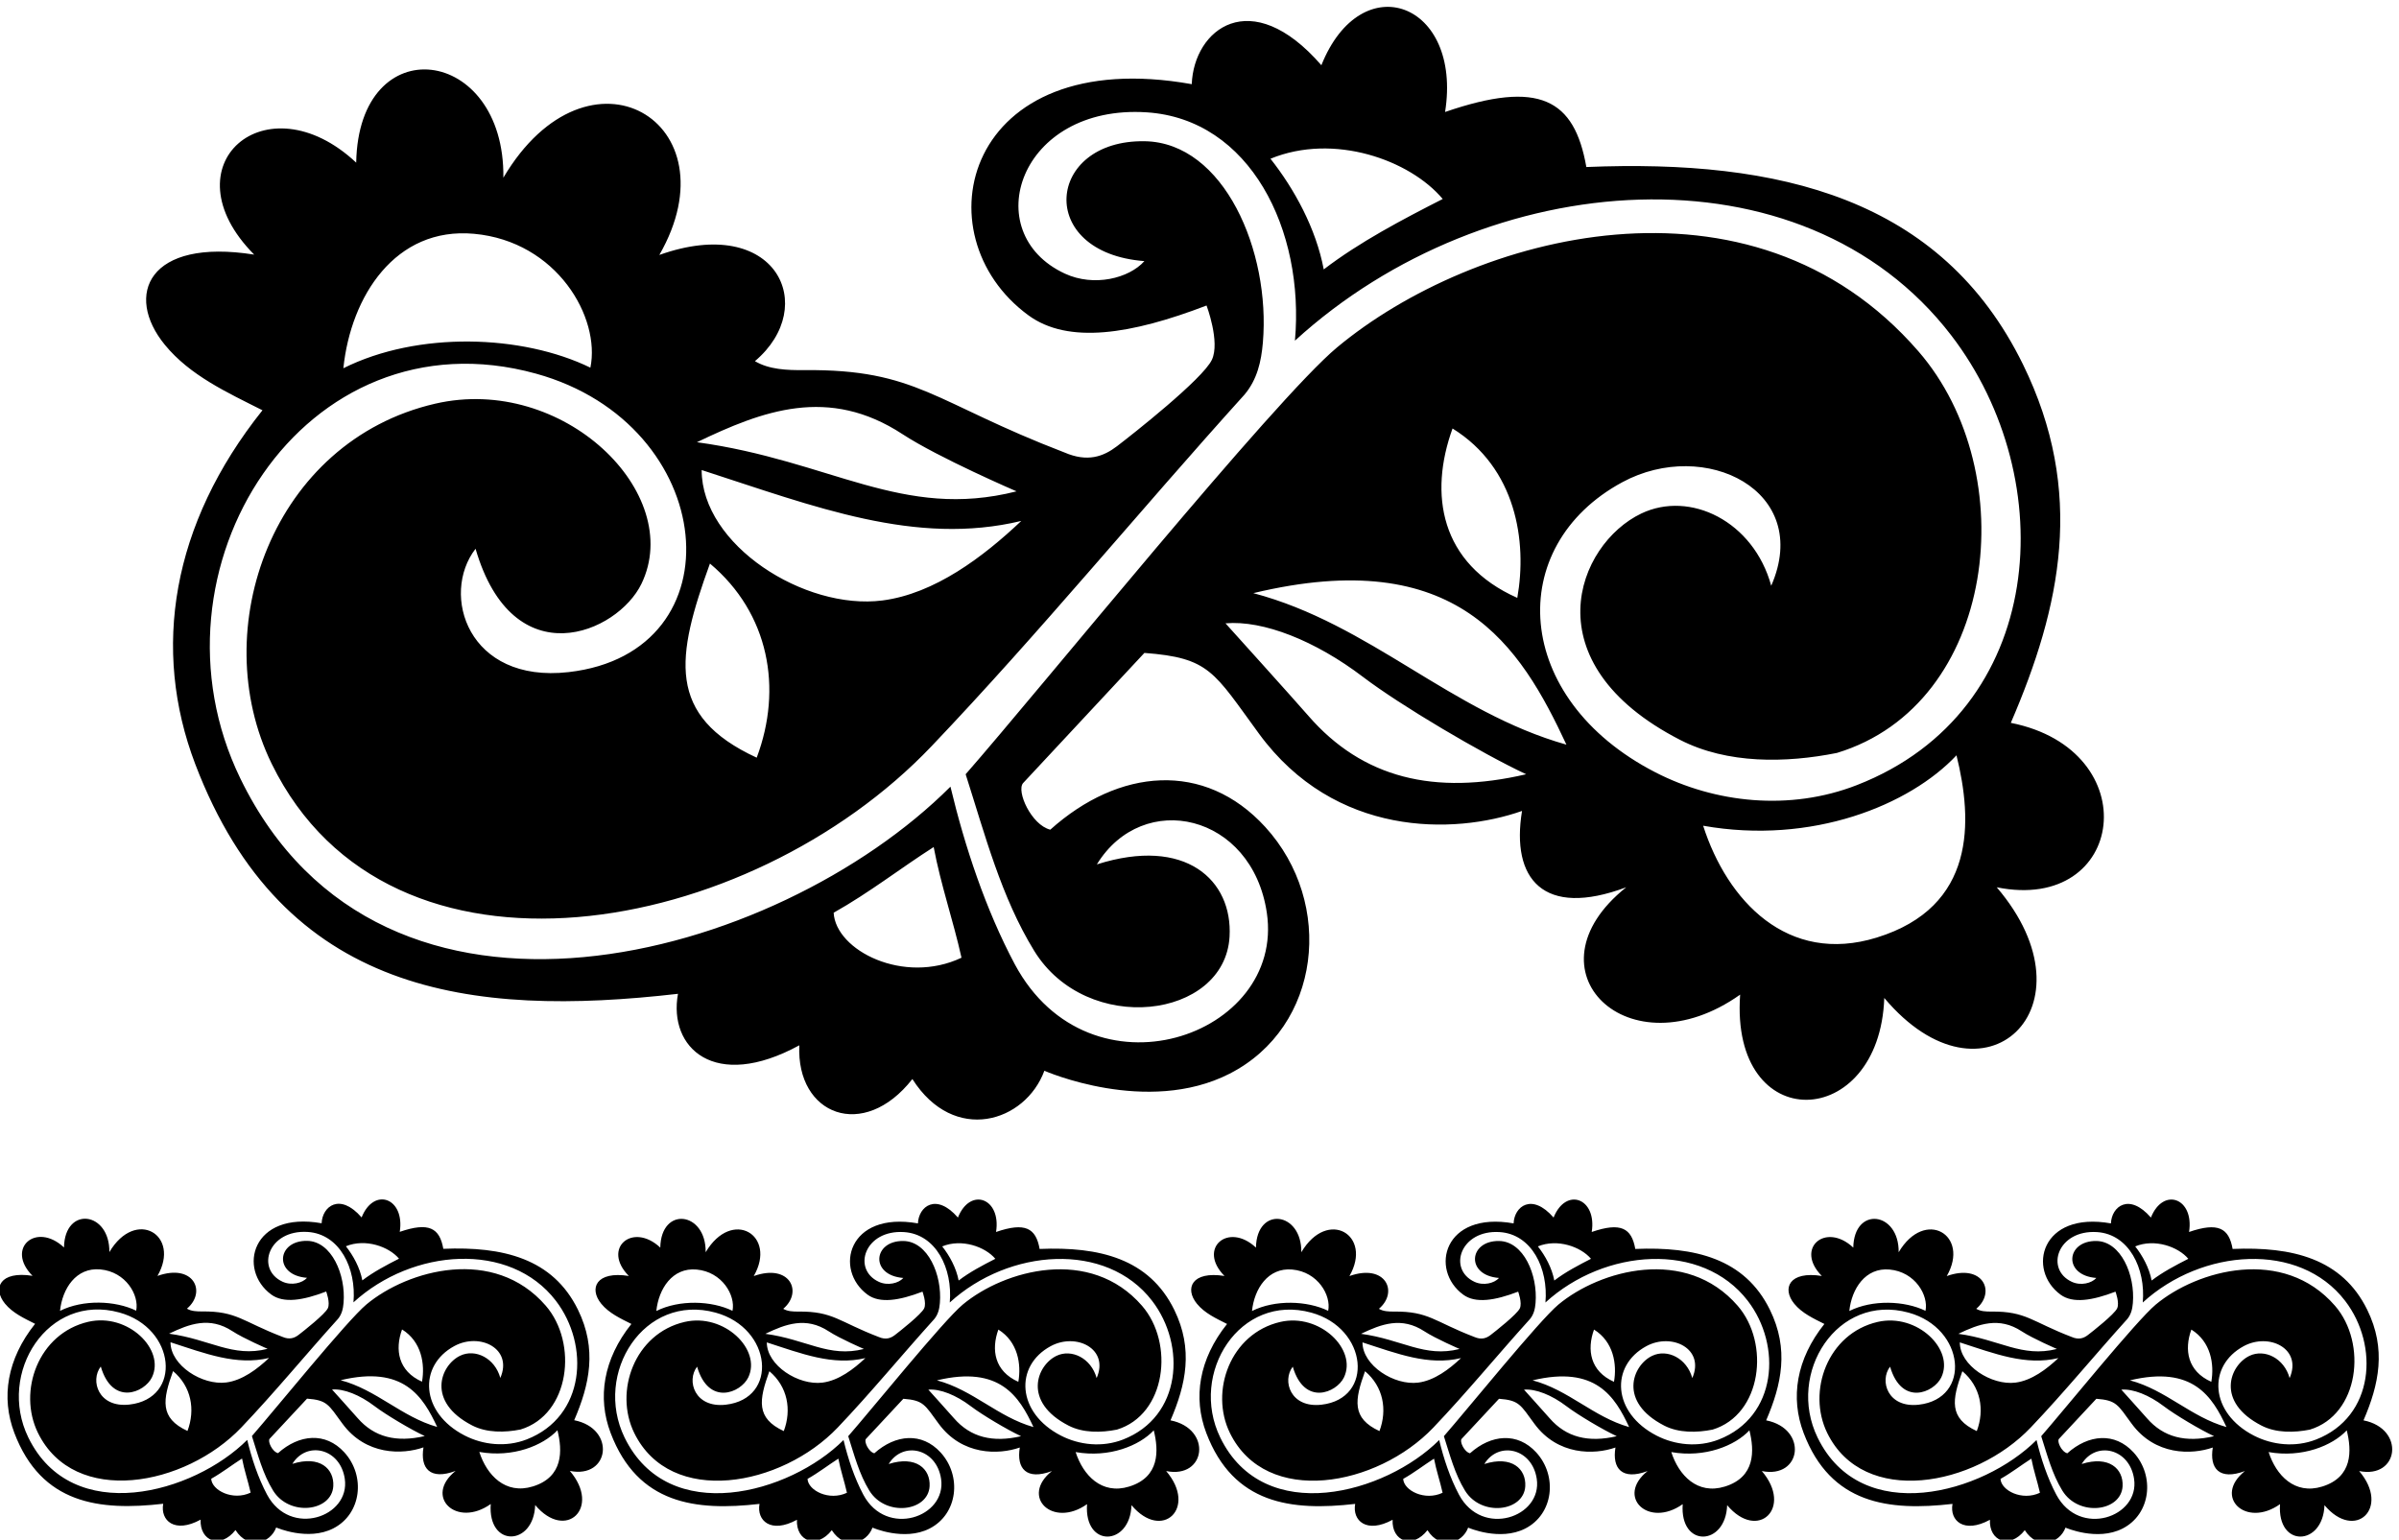
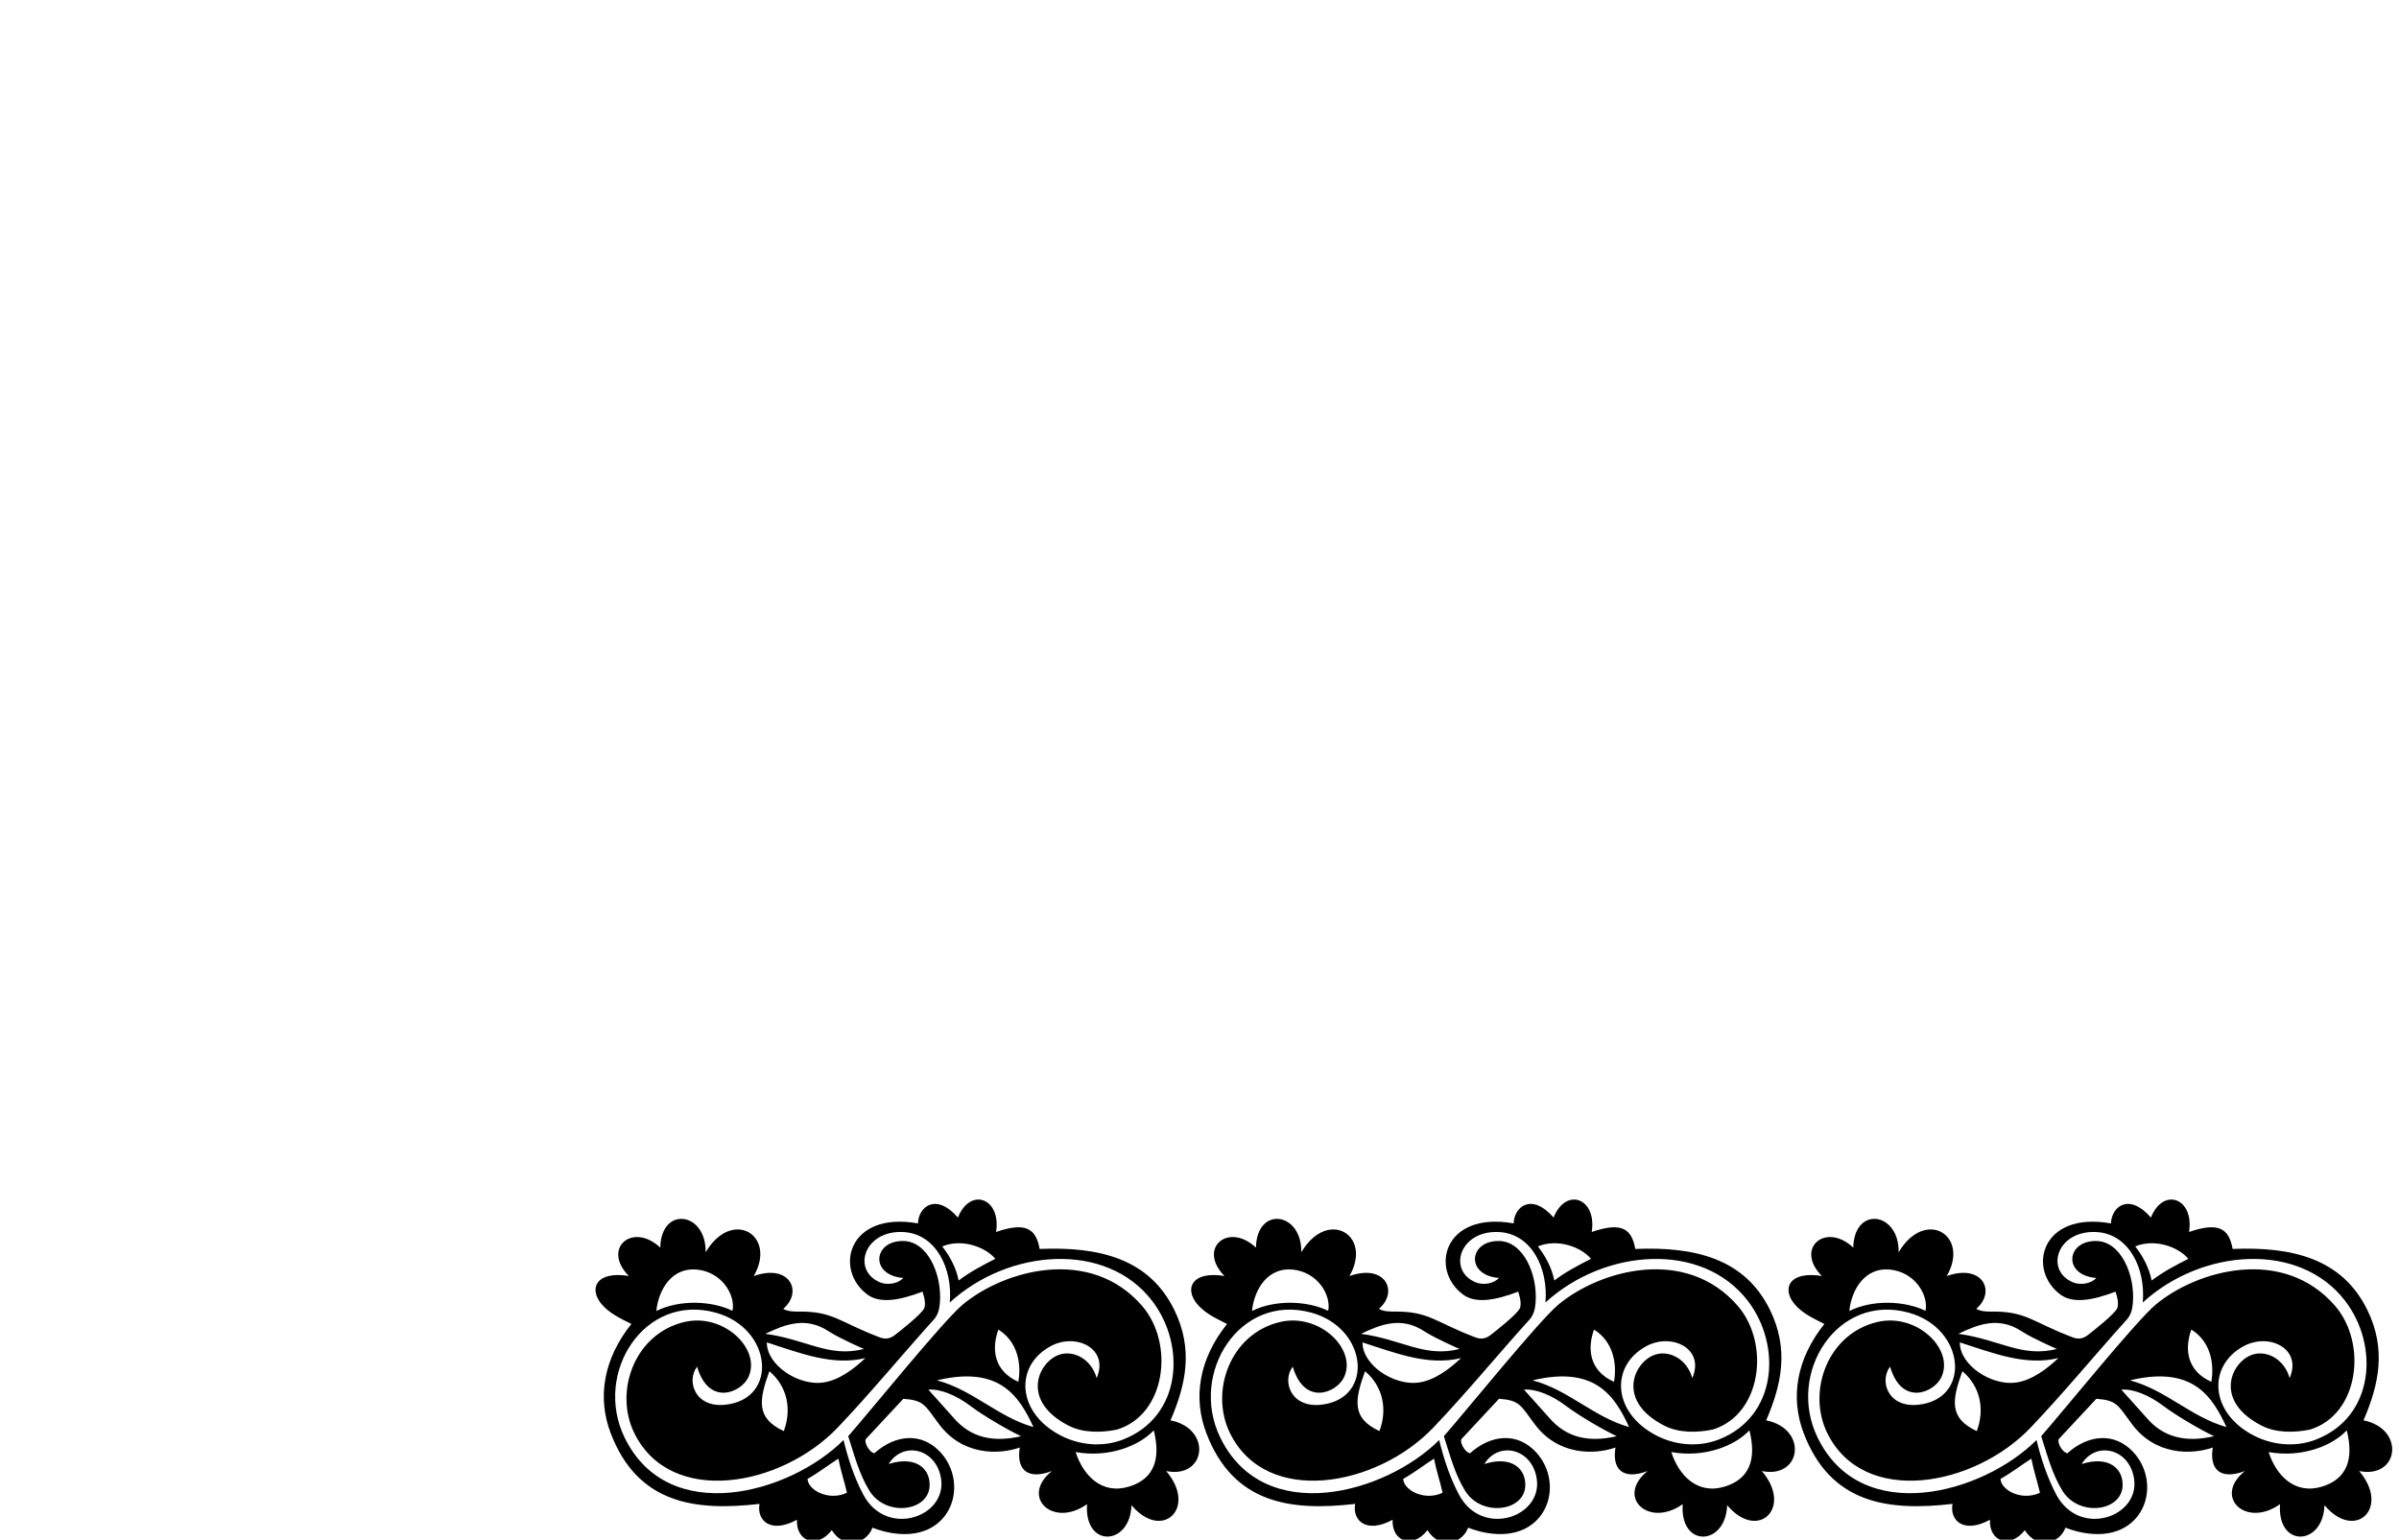
<svg xmlns="http://www.w3.org/2000/svg" version="1.1" id="svg1" width="657.651" height="422.124" viewBox="0 0 657.651 422.124">
  <defs id="defs1" />
  <g id="g1" transform="translate(-87.275,-305.622)">
-     <path id="path1" d="m 1197.2,4796.23 c -187.75,-235.22 -228.563,-493.01 -138.57,-729.35 181.17,-475.79 568.22,-522.56 995.01,-473.57 -20.27,-111.1 75.04,-201.63 250.11,-106.14 -6.66,-143.66 132.31,-198.21 233.02,-69.54 86.12,-135.34 232.97,-89.01 272.05,17.08 0,0 211.52,-93.12 381.78,-6.07 188.81,96.53 217.04,351.5 73.4,508.7 -125.2,137 -301.66,121.02 -442.98,-5.68 -39.04,9.76 -70.35,79.3 -56.11,95.97 l 250.09,268.4 c 134.78,-10.11 142.74,-38.92 236.21,-166.54 156.13,-213.19 401.33,-208.78 542.16,-159.2 -23.09,-139.96 43.55,-221.43 214.72,-157.38 -214.2,-171.01 5.26,-384.03 234.83,-221.29 -20.94,-293.84 287.6,-281.95 297.09,-6.85 204.84,-243.59 442.46,-18.29 231.8,228.14 266.57,-53.95 310.3,283.04 29.03,338.97 103.22,239.48 154.14,475.87 24.99,739.06 -168.15,342.66 -501.77,423.2 -899.89,406.71 -24.63,139.87 -96.7,180.31 -291.17,113.46 35.72,225.77 -172.35,302.96 -254.98,96.38 -145.68,167.59 -262.89,73.71 -267.18,-39.04 -468.71,83.55 -563.04,-311.1 -336.5,-476.58 82.07,-59.95 211.78,-39.21 367,20.3 0,0 28.25,-74.86 11.07,-111.72 -18.47,-39.64 -164.39,-154.45 -195.62,-178.27 -28.45,-21.71 -61.14,-33.33 -108.26,-12.97 -269.01,103.12 -304.06,171.96 -536.14,169.8 -36.87,-0.35 -72.86,1.28 -101.92,18.48 133.74,112.99 44.07,304.71 -197.01,218.95 157.36,273.94 -145.93,455.79 -321.49,159.25 3.37,272.34 -298.44,310.15 -303.35,31.01 -185.39,173.58 -392.835,-5.53 -210.26,-189.61 -218.251,34.68 -268.403,-83.13 -184.021,-186.07 51.831,-63.24 128.601,-98.21 201.091,-134.79 z M 2374.5,3760.45 c 74.43,41.89 137.46,91.5 206.18,135.42 14.64,-78.08 40.27,-151.28 57.34,-228.14 -118.98,-56.36 -259.35,14.88 -263.52,92.72 z m 978.46,405.95 c -29.3,33.75 -170.82,190.63 -170.82,190.63 77.7,6.76 185.24,-35.76 283.59,-110.59 77.05,-58.61 244.88,-157.9 336.18,-200.51 -189.24,-44.09 -337.38,-8.06 -448.95,120.47 z m -113.48,252.85 c 421.55,101.17 550.39,-108.76 645.39,-312.32 -237.91,67.1 -405.05,248.88 -645.39,312.32 z m 410.66,339.42 c 130.94,-81.27 154.21,-232.3 133.47,-349.18 -159.66,70.96 -182.33,214.33 -133.47,349.18 z m 874.3,-1049.43 c -183.69,-56.72 -308.06,75.59 -357.75,230.55 224.48,-39.8 426.04,42.65 522.16,145.18 33.62,-135.26 40.63,-312.42 -164.41,-375.73 z m -894.55,1522.53 c -82.15,-41.88 -170.8,-88.25 -245.23,-145.18 -15.86,84.18 -60.59,165.92 -109.79,228.14 130.54,53.68 287.51,-2.44 355.02,-82.96 z M 2102.45,4673.01 c 233.53,-75.55 440.98,-157.19 658.8,-104.92 -78.35,-74.13 -178.71,-150.16 -286.37,-163.95 -160.47,-20.54 -372.43,114.43 -372.43,268.87 z m 113.45,-592.92 c -187.41,86.5 -165.97,208.07 -96.38,400.16 122,-102.48 150.07,-257.42 96.38,-400.16 z m 300.62,666.82 c 74.64,-48.82 234.96,-117.82 234.96,-117.82 -235.46,-59.78 -382.67,63.44 -658.8,101.26 136.02,65.29 271.24,116.4 423.84,16.56 z m -883.44,413.11 c 171.36,-15.57 261.26,-172.97 240.01,-275.95 -140.3,68.32 -355.43,75.64 -509.15,-1.22 15.29,148.35 107.1,291.88 269.14,277.17 z m 127.83,-288.27 c 377.85,-104.32 421.54,-575.17 67.04,-615.31 -207.44,-23.49 -264.4,160.2 -191.55,254.31 77.54,-265.84 292.57,-174.27 341.92,-72.3 90.32,186.63 -161.48,432.25 -425.17,371.34 -334.4,-77.25 -473.2,-464.31 -336.83,-742.48 243.2,-496.03 984.16,-358.35 1360.05,36.52 223.43,234.71 425.62,481.85 645.22,724.94 25.82,30.9 34.27,67.61 37.62,107.1 15.98,188.11 -80.05,412.23 -243.53,414.93 -203.59,3.37 -225.99,-229.8 -0.68,-247.13 -31.83,-35.69 -104.09,-53.51 -163.97,-25.73 -180.84,83.91 -94.59,349.41 168.65,332.44 213.22,-13.75 325.99,-242.74 305.61,-470.72 395.5,361.39 1046.31,410.35 1352.78,10.95 228.08,-297.23 197.82,-774.41 -194.72,-927.13 -138.55,-53.9 -292.18,-36.84 -415.01,26.33 -295.23,151.82 -312.43,466.16 -68.23,598.12 169.96,91.84 392.59,-17.18 306.9,-213.46 -36.59,133.39 -167.6,196.8 -267.9,148.87 -132.38,-63.24 -229.04,-307.71 79.99,-466.55 97.47,-50.1 218.52,-47.9 323.31,-26.94 329.75,100.25 385.52,577.08 168.01,827.85 -345.55,398.39 -919.29,240.47 -1198.32,8.09 -129.87,-108.15 -614.21,-707.16 -765.53,-879.86 39.84,-124.53 73.19,-253.13 141.21,-363.88 108.46,-176.58 393.17,-140.89 402.77,29.23 6.54,116.05 -90.34,207.01 -273.55,148.81 95.25,155.21 320,104.84 350.34,-99.66 37.98,-255.98 -364.98,-394.6 -519.52,-106.12 -59.77,112.24 -102.88,241.97 -132.57,366 -357.55,-357.56 -1170.84,-584.92 -1463.56,16.71 -209.491,430.55 131.24,966.7 609.22,834.73" style="fill:#000000;fill-opacity:1;fill-rule:nonzero;stroke:none" transform="matrix(0.133,0,0,-0.133,0,1056)" />
-     <path id="path2" d="m 1839.73,2714.34 c 31.83,73.85 47.53,146.74 7.7,227.9 -51.85,105.66 -154.72,130.5 -277.48,125.42 -7.6,43.13 -29.82,55.59 -89.79,34.98 11.01,69.62 -53.15,93.42 -78.63,29.72 -44.92,51.68 -81.06,22.73 -82.39,-12.04 -144.53,25.76 -173.61,-95.93 -103.76,-146.96 25.31,-18.48 65.31,-12.09 113.17,6.27 0,0 8.71,-23.09 3.41,-34.46 -5.69,-12.22 -50.69,-47.62 -60.32,-54.97 -8.77,-6.69 -18.85,-10.27 -33.38,-4 -82.95,31.8 -93.76,53.03 -165.32,52.36 -11.37,-0.11 -22.47,0.4 -31.43,5.7 41.24,34.84 13.59,93.96 -60.752,67.52 48.522,84.47 -44.996,140.55 -99.133,49.1 1.039,83.98 -92.031,95.64 -93.543,9.57 -57.168,53.52 -121.137,-1.71 -64.84,-58.47 -67.297,10.69 -82.762,-25.64 -56.742,-57.38 15.984,-19.5 39.656,-30.28 62.012,-41.56 -57.899,-72.54 -70.481,-152.03 -42.731,-224.91 55.864,-146.71 175.215,-161.13 306.821,-146.02 -6.25,-34.27 23.138,-62.18 77.118,-32.73 -2.05,-44.3 40.81,-61.13 71.86,-21.45 26.55,-41.73 71.84,-27.45 83.89,5.27 0,0 65.22,-28.72 117.72,-1.87 58.23,29.76 66.93,108.38 22.63,156.86 -38.6,42.24 -93.01,37.31 -136.59,-1.75 -12.03,3.01 -21.69,24.45 -17.3,29.59 l 77.12,82.77 c 41.56,-3.12 44.01,-12 72.83,-51.36 48.15,-65.74 123.76,-64.38 167.18,-49.09 -7.11,-43.16 13.43,-68.28 66.21,-48.53 -66.04,-52.73 1.63,-118.42 72.42,-68.23 -6.46,-90.61 88.68,-86.95 91.61,-2.12 63.16,-75.11 136.43,-5.64 71.47,70.35 82.21,-16.64 95.69,87.28 8.96,104.52 z m -361.08,333 c -25.33,-12.91 -52.67,-27.21 -75.61,-44.77 -4.9,25.96 -18.69,51.16 -33.86,70.35 40.25,16.56 88.66,-0.75 109.47,-25.58 z m -471,-172.3 c 72.01,-23.3 135.99,-48.47 203.15,-32.35 -24.16,-22.86 -55.1,-46.31 -88.3,-50.56 -49.49,-6.33 -114.85,35.29 -114.85,82.91 z m 34.99,-182.83 c -57.792,26.67 -51.183,64.16 -29.72,123.39 37.62,-31.6 46.27,-79.38 29.72,-123.39 z m 92.7,205.62 c 23.01,-15.06 72.45,-36.33 72.45,-36.33 -72.61,-18.44 -118,19.56 -203.15,31.22 41.94,20.14 83.64,35.89 130.7,5.11 z m -272.422,127.38 c 52.84,-4.8 80.559,-53.33 74.008,-85.08 -43.266,21.06 -109.602,23.32 -157,-0.38 4.715,45.74 33.023,90 82.992,85.46 z m 228.622,-431.57 c 22.95,12.92 42.39,28.22 63.58,41.76 4.52,-24.08 12.42,-46.65 17.68,-70.35 -36.69,-17.38 -79.97,4.59 -81.26,28.59 z m 301.72,125.18 c -9.03,10.41 -52.67,58.79 -52.67,58.79 23.96,2.08 57.12,-11.03 87.45,-34.11 23.75,-18.07 75.5,-48.69 103.66,-61.82 -58.36,-13.6 -104.04,-2.49 -138.44,37.14 z m -34.99,77.97 c 129.99,31.2 169.71,-33.54 199.01,-96.31 -73.36,20.7 -124.9,76.75 -199.01,96.31 z m 126.63,104.66 c 40.38,-25.06 47.55,-71.63 41.15,-107.67 -49.23,21.88 -56.22,66.09 -41.15,107.67 z m 269.6,-323.6 c -56.64,-17.49 -95,23.31 -110.32,71.1 69.22,-12.28 131.37,13.14 161.02,44.76 10.36,-41.71 12.52,-96.33 -50.7,-115.86 z m -12.67,96.9 c -42.73,-16.62 -90.1,-11.36 -127.97,8.12 -91.04,46.82 -96.34,143.75 -21.04,184.43 52.4,28.33 121.06,-5.29 94.63,-65.82 -11.28,41.14 -51.68,60.69 -82.61,45.91 -40.82,-19.5 -70.63,-94.89 24.67,-143.87 30.05,-15.45 67.38,-14.77 99.69,-8.3 101.69,30.91 118.88,177.95 51.81,255.27 -106.55,122.85 -283.47,74.15 -369.52,2.5 -40.04,-33.35 -189.39,-218.06 -236.05,-271.31 12.28,-38.41 22.56,-78.06 43.54,-112.21 33.45,-54.45 121.24,-43.45 124.2,9.01 2.02,35.79 -27.86,63.83 -84.35,45.89 29.37,47.86 98.67,32.33 108.03,-30.73 11.71,-78.94 -112.55,-121.68 -160.2,-32.73 -18.43,34.61 -31.73,74.62 -40.88,112.86 -110.26,-110.25 -361.042,-180.36 -451.303,5.16 -64.602,132.76 40.468,298.09 187.859,257.39 116.514,-32.16 129.984,-177.36 20.672,-189.73 -63.965,-7.25 -81.531,49.4 -59.067,78.42 23.911,-81.98 90.215,-53.74 105.434,-22.3 27.852,57.55 -49.793,133.29 -131.105,114.5 -103.118,-23.82 -145.918,-143.17 -103.864,-228.94 74.992,-152.96 303.474,-110.5 419.384,11.26 68.9,72.37 131.25,148.58 198.96,223.54 7.96,9.53 10.57,20.85 11.6,33.03 4.93,58 -24.68,127.11 -75.09,127.94 -62.78,1.04 -69.69,-70.86 -0.21,-76.2 -9.82,-11.01 -32.1,-16.5 -50.57,-7.94 -55.76,25.88 -29.16,107.75 52.01,102.51 65.75,-4.23 100.52,-74.85 94.24,-145.14 121.95,111.43 322.64,126.53 417.14,3.37 70.33,-91.66 61,-238.8 -60.04,-285.89" style="fill:#000000;fill-opacity:1;fill-rule:nonzero;stroke:none" transform="matrix(0.133,0,0,-0.133,0,1056)" />
    <path id="path3" d="m 3068.82,2714.07 c 31.83,73.84 47.53,146.74 7.71,227.89 -51.85,105.67 -154.73,130.5 -277.49,125.42 -7.59,43.13 -29.82,55.6 -89.79,34.99 11.02,69.61 -53.14,93.42 -78.62,29.72 -44.93,51.68 -81.07,22.72 -82.39,-12.04 -144.53,25.76 -173.62,-95.93 -103.76,-146.96 25.3,-18.49 65.3,-12.09 113.16,6.26 0,0 8.72,-23.08 3.42,-34.45 -5.7,-12.22 -50.69,-47.63 -60.32,-54.97 -8.78,-6.7 -18.86,-10.28 -33.38,-4 -82.96,31.8 -93.77,53.02 -165.33,52.36 -11.37,-0.11 -22.47,0.39 -31.43,5.7 41.24,34.84 13.59,93.96 -60.75,67.51 48.53,84.48 -44.99,140.55 -99.13,49.11 1.04,83.98 -92.03,95.64 -93.54,9.56 -57.17,53.53 -121.14,-1.71 -64.84,-58.47 -67.3,10.69 -82.77,-25.63 -56.75,-57.38 15.99,-19.49 39.66,-30.28 62.01,-41.56 -57.89,-72.53 -70.48,-152.02 -42.72,-224.9 55.86,-146.72 175.21,-161.14 306.82,-146.03 -6.25,-34.26 23.14,-62.17 77.12,-32.73 -2.05,-44.3 40.8,-61.12 71.85,-21.44 26.56,-41.73 71.84,-27.45 83.89,5.27 0,0 65.23,-28.72 117.73,-1.88 58.22,29.77 66.92,108.39 22.63,156.86 -38.61,42.25 -93.02,37.32 -136.6,-1.75 -12.03,3.01 -21.69,24.45 -17.3,29.6 l 77.12,82.76 c 41.56,-3.12 44.02,-12 72.84,-51.36 48.14,-65.73 123.75,-64.37 167.18,-49.09 -7.12,-43.15 13.43,-68.27 66.21,-48.52 -66.05,-52.74 1.62,-118.42 72.41,-68.24 -6.46,-90.61 88.68,-86.94 91.61,-2.11 63.16,-75.12 136.44,-5.65 71.48,70.35 82.2,-16.64 95.68,87.27 8.95,104.52 z m -361.07,333 c -25.34,-12.92 -52.67,-27.21 -75.62,-44.77 -4.89,25.95 -18.68,51.16 -33.86,70.35 40.26,16.55 88.66,-0.76 109.48,-25.58 z m -471.01,-172.3 c 72.02,-23.3 135.99,-48.48 203.15,-32.36 -24.16,-22.85 -55.1,-46.3 -88.3,-50.55 -49.48,-6.34 -114.85,35.28 -114.85,82.91 z m 34.99,-182.84 c -57.79,26.68 -51.18,64.16 -29.72,123.4 37.62,-31.6 46.28,-79.38 29.72,-123.4 z m 92.7,205.62 c 23.02,-15.05 72.45,-36.33 72.45,-36.33 -72.6,-18.43 -118,19.57 -203.15,31.23 41.95,20.13 83.65,35.89 130.7,5.1 z m -272.42,127.39 c 52.84,-4.8 80.56,-53.33 74.01,-85.09 -43.26,21.07 -109.6,23.32 -157,-0.38 4.71,45.74 33.02,90.01 82.99,85.47 z m 228.63,-431.57 c 22.95,12.92 42.38,28.22 63.57,41.76 4.52,-24.08 12.42,-46.65 17.68,-70.35 -36.68,-17.38 -79.97,4.58 -81.25,28.59 z m 301.72,125.18 c -9.04,10.41 -52.68,58.78 -52.68,58.78 23.96,2.08 57.12,-11.03 87.45,-34.1 23.76,-18.07 75.51,-48.69 103.66,-61.83 -58.35,-13.6 -104.03,-2.49 -138.43,37.15 z m -35,77.97 c 129.99,31.19 169.72,-33.54 199.01,-96.31 -73.35,20.69 -124.9,76.74 -199.01,96.31 z m 126.63,104.66 c 40.38,-25.06 47.56,-71.63 41.16,-107.67 -49.23,21.88 -56.22,66.09 -41.16,107.67 z m 269.6,-323.6 c -56.64,-17.49 -94.99,23.31 -110.32,71.09 69.23,-12.28 131.38,13.15 161.02,44.77 10.37,-41.71 12.53,-96.34 -50.7,-115.86 z m -12.67,96.9 c -42.72,-16.62 -90.1,-11.36 -127.97,8.11 -91.04,46.82 -96.34,143.75 -21.04,184.44 52.41,28.32 121.06,-5.3 94.64,-65.82 -11.29,41.13 -51.69,60.68 -82.62,45.91 -40.82,-19.51 -70.62,-94.89 24.67,-143.87 30.06,-15.45 67.38,-14.77 99.7,-8.3 101.68,30.91 118.88,177.94 51.81,255.27 -106.56,122.85 -283.48,74.15 -369.52,2.49 -40.04,-33.35 -189.4,-218.06 -236.06,-271.31 12.29,-38.4 22.57,-78.06 43.54,-112.2 33.45,-54.46 121.24,-43.45 124.2,9.01 2.02,35.78 -27.86,63.83 -84.35,45.88 29.37,47.87 98.68,32.33 108.03,-30.73 11.71,-78.93 -112.54,-121.68 -160.2,-32.72 -18.43,34.61 -31.72,74.61 -40.87,112.86 -110.26,-110.25 -361.05,-180.37 -451.31,5.15 -64.6,132.77 40.47,298.09 187.86,257.4 116.51,-32.17 129.98,-177.36 20.67,-189.74 -63.96,-7.24 -81.53,49.4 -59.06,78.42 23.91,-81.97 90.21,-53.73 105.43,-22.29 27.85,57.54 -49.79,133.28 -131.11,114.5 -103.11,-23.82 -145.91,-143.17 -103.86,-228.95 74.99,-152.95 303.47,-110.5 419.39,11.26 68.89,72.38 131.24,148.59 198.95,223.54 7.97,9.54 10.57,20.85 11.61,33.03 4.92,58.01 -24.69,127.11 -75.1,127.95 -62.78,1.04 -69.69,-70.86 -0.21,-76.2 -9.82,-11.01 -32.1,-16.51 -50.56,-7.94 -55.77,25.87 -29.17,107.75 52,102.51 65.75,-4.24 100.53,-74.85 94.24,-145.15 121.96,111.44 322.64,126.54 417.14,3.38 70.34,-91.66 61,-238.8 -60.04,-285.89" style="fill:#000000;fill-opacity:1;fill-rule:nonzero;stroke:none" transform="matrix(0.133,0,0,-0.133,0,1056)" />
    <path id="path4" d="m 4296.59,2714.07 c 31.83,73.84 47.54,146.74 7.71,227.89 -51.85,105.67 -154.72,130.5 -277.49,125.42 -7.6,43.13 -29.82,55.6 -89.79,34.99 11.02,69.61 -53.14,93.42 -78.62,29.72 -44.92,51.68 -81.06,22.72 -82.39,-12.04 -144.53,25.76 -173.62,-95.93 -103.76,-146.96 25.3,-18.49 65.3,-12.09 113.16,6.26 0,0 8.72,-23.08 3.42,-34.45 -5.7,-12.22 -50.69,-47.63 -60.32,-54.97 -8.78,-6.7 -18.85,-10.28 -33.38,-4 -82.95,31.8 -93.77,53.02 -165.33,52.36 -11.37,-0.11 -22.46,0.39 -31.42,5.7 41.23,34.84 13.58,93.96 -60.75,67.51 48.52,84.48 -45,140.55 -99.14,49.11 1.04,83.98 -92.03,95.64 -93.54,9.56 -57.17,53.53 -121.14,-1.71 -64.84,-58.47 -67.3,10.69 -82.76,-25.63 -56.74,-57.38 15.98,-19.49 39.65,-30.28 62.01,-41.56 -57.9,-72.53 -70.49,-152.02 -42.73,-224.9 55.86,-146.72 175.21,-161.14 306.82,-146.03 -6.25,-34.26 23.14,-62.17 77.12,-32.73 -2.05,-44.3 40.8,-61.12 71.86,-21.44 26.55,-41.73 71.84,-27.45 83.89,5.27 0,0 65.22,-28.72 117.72,-1.88 58.22,29.77 66.92,108.39 22.63,156.86 -38.6,42.25 -93.01,37.32 -136.59,-1.75 -12.04,3.01 -21.69,24.45 -17.31,29.6 l 77.12,82.76 c 41.56,-3.12 44.02,-12 72.84,-51.36 48.14,-65.73 123.75,-64.37 167.18,-49.09 -7.12,-43.15 13.43,-68.27 66.21,-48.52 -66.05,-52.74 1.62,-118.42 72.41,-68.24 -6.45,-90.61 88.69,-86.94 91.61,-2.11 63.17,-75.12 136.44,-5.65 71.48,70.35 82.2,-16.64 95.69,87.27 8.95,104.52 z m -361.07,333 c -25.33,-12.92 -52.67,-27.21 -75.62,-44.77 -4.89,25.95 -18.68,51.16 -33.85,70.35 40.25,16.55 88.65,-0.76 109.47,-25.58 z m -471,-172.3 c 72.01,-23.3 135.98,-48.48 203.14,-32.36 -24.15,-22.85 -55.1,-46.3 -88.3,-50.55 -49.48,-6.34 -114.84,35.28 -114.84,82.91 z m 34.98,-182.84 c -57.79,26.68 -51.18,64.16 -29.71,123.4 37.61,-31.6 46.27,-79.38 29.71,-123.4 z m 92.7,205.62 c 23.01,-15.05 72.46,-36.33 72.46,-36.33 -72.61,-18.43 -118.01,19.57 -203.15,31.23 41.94,20.13 83.63,35.89 130.69,5.1 z m -272.41,127.39 c 52.84,-4.8 80.55,-53.33 74,-85.09 -43.26,21.07 -109.6,23.32 -157,-0.38 4.72,45.74 33.03,90.01 83,85.47 z m 228.62,-431.57 c 22.95,12.92 42.39,28.22 63.58,41.76 4.51,-24.08 12.41,-46.65 17.68,-70.35 -36.69,-17.38 -79.97,4.58 -81.26,28.59 z m 301.72,125.18 c -9.04,10.41 -52.68,58.78 -52.68,58.78 23.96,2.08 57.12,-11.03 87.45,-34.1 23.76,-18.07 75.51,-48.69 103.66,-61.83 -58.35,-13.6 -104.03,-2.49 -138.43,37.15 z m -34.99,77.97 c 129.99,31.19 169.71,-33.54 199,-96.31 -73.35,20.69 -124.89,76.74 -199,96.31 z m 126.62,104.66 c 40.38,-25.06 47.56,-71.63 41.16,-107.67 -49.23,21.88 -56.22,66.09 -41.16,107.67 z m 269.6,-323.6 c -56.64,-17.49 -94.99,23.31 -110.31,71.09 69.22,-12.28 131.37,13.15 161.01,44.77 10.37,-41.71 12.53,-96.34 -50.7,-115.86 z m -12.66,96.9 c -42.73,-16.62 -90.1,-11.36 -127.98,8.11 -91.04,46.82 -96.34,143.75 -21.04,184.44 52.41,28.32 121.06,-5.3 94.64,-65.82 -11.28,41.13 -51.68,60.68 -82.61,45.91 -40.82,-19.51 -70.63,-94.89 24.67,-143.87 30.05,-15.45 67.37,-14.77 99.69,-8.3 101.68,30.91 118.88,177.94 51.81,255.27 -106.56,122.85 -283.48,74.15 -369.52,2.49 -40.04,-33.35 -189.4,-218.06 -236.06,-271.31 12.29,-38.4 22.57,-78.06 43.55,-112.2 33.44,-54.46 121.24,-43.45 124.19,9.01 2.02,35.78 -27.85,63.83 -84.35,45.88 29.37,47.87 98.68,32.33 108.04,-30.73 11.71,-78.93 -112.55,-121.68 -160.2,-32.72 -18.44,34.61 -31.73,74.61 -40.89,112.86 -110.25,-110.25 -361.03,-180.37 -451.3,5.15 -64.6,132.77 40.47,298.09 187.86,257.4 116.51,-32.17 129.99,-177.36 20.68,-189.74 -63.97,-7.24 -81.54,49.4 -59.07,78.42 23.91,-81.97 90.21,-53.73 105.43,-22.29 27.85,57.54 -49.79,133.28 -131.1,114.5 -103.12,-23.82 -145.92,-143.17 -103.87,-228.95 74.99,-152.95 303.48,-110.5 419.39,11.26 68.89,72.38 131.24,148.59 198.96,223.54 7.96,9.54 10.56,20.85 11.6,33.03 4.92,58.01 -24.68,127.11 -75.1,127.95 -62.78,1.04 -69.68,-70.86 -0.21,-76.2 -9.81,-11.01 -32.1,-16.51 -50.56,-7.94 -55.76,25.87 -29.17,107.75 52.01,102.51 65.74,-4.24 100.52,-74.85 94.23,-145.15 121.96,111.44 322.64,126.54 417.15,3.38 70.33,-91.66 60.99,-238.8 -60.04,-285.89" style="fill:#000000;fill-opacity:1;fill-rule:nonzero;stroke:none" transform="matrix(0.133,0,0,-0.133,0,1056)" />
    <path id="path5" d="m 5527.79,2714.07 c 31.83,73.84 47.53,146.74 7.7,227.89 -51.85,105.67 -154.72,130.5 -277.49,125.42 -7.59,43.13 -29.82,55.6 -89.79,34.99 11.02,69.61 -53.14,93.42 -78.62,29.72 -44.92,51.68 -81.06,22.72 -82.39,-12.04 -144.53,25.76 -173.61,-95.93 -103.76,-146.96 25.31,-18.49 65.31,-12.09 113.17,6.26 0,0 8.71,-23.08 3.41,-34.45 -5.69,-12.22 -50.69,-47.63 -60.32,-54.97 -8.77,-6.7 -18.85,-10.28 -33.38,-4 -82.95,31.8 -93.76,53.02 -165.32,52.36 -11.37,-0.11 -22.47,0.39 -31.43,5.7 41.24,34.84 13.59,93.96 -60.75,67.51 48.52,84.48 -45,140.55 -99.14,49.11 1.04,83.98 -92.02,95.64 -93.54,9.56 -57.17,53.53 -121.14,-1.71 -64.84,-58.47 -67.3,10.69 -82.76,-25.63 -56.74,-57.38 15.98,-19.49 39.65,-30.28 62.01,-41.56 -57.9,-72.53 -70.48,-152.02 -42.73,-224.9 55.87,-146.72 175.21,-161.14 306.82,-146.03 -6.25,-34.26 23.14,-62.17 77.12,-32.73 -2.05,-44.3 40.81,-61.12 71.86,-21.44 26.56,-41.73 71.84,-27.45 83.89,5.27 0,0 65.22,-28.72 117.72,-1.88 58.22,29.77 66.93,108.39 22.64,156.86 -38.61,42.25 -93.02,37.32 -136.6,-1.75 -12.04,3.01 -21.69,24.45 -17.31,29.6 l 77.13,82.76 c 41.56,-3.12 44.01,-12 72.83,-51.36 48.15,-65.73 123.76,-64.37 167.19,-49.09 -7.13,-43.15 13.42,-68.27 66.2,-48.52 -66.04,-52.74 1.63,-118.42 72.42,-68.24 -6.46,-90.61 88.68,-86.94 91.61,-2.11 63.16,-75.12 136.43,-5.65 71.48,70.35 82.2,-16.64 95.68,87.27 8.95,104.52 z m -361.08,333 c -25.33,-12.92 -52.67,-27.21 -75.62,-44.77 -4.88,25.95 -18.68,51.16 -33.85,70.35 40.25,16.55 88.65,-0.76 109.47,-25.58 z m -471,-172.3 c 72.01,-23.3 135.99,-48.48 203.15,-32.36 -24.16,-22.85 -55.11,-46.3 -88.31,-50.55 -49.48,-6.34 -114.84,35.28 -114.84,82.91 z m 34.99,-182.84 c -57.79,26.68 -51.18,64.16 -29.72,123.4 37.62,-31.6 46.27,-79.38 29.72,-123.4 z m 92.69,205.62 c 23.02,-15.05 72.46,-36.33 72.46,-36.33 -72.61,-18.43 -118,19.57 -203.15,31.23 41.94,20.13 83.64,35.89 130.69,5.1 z m -272.41,127.39 c 52.84,-4.8 80.56,-53.33 74,-85.09 -43.26,21.07 -109.6,23.32 -157,-0.38 4.72,45.74 33.03,90.01 83,85.47 z m 228.62,-431.57 c 22.95,12.92 42.39,28.22 63.58,41.76 4.52,-24.08 12.41,-46.65 17.68,-70.35 -36.69,-17.38 -79.97,4.58 -81.26,28.59 z m 301.72,125.18 c -9.03,10.41 -52.68,58.78 -52.68,58.78 23.97,2.08 57.13,-11.03 87.45,-34.1 23.76,-18.07 75.51,-48.69 103.67,-61.83 -58.36,-13.6 -104.04,-2.49 -138.44,37.15 z m -34.99,77.97 c 129.99,31.19 169.72,-33.54 199.01,-96.31 -73.36,20.69 -124.9,76.74 -199.01,96.31 z m 126.62,104.66 c 40.39,-25.06 47.56,-71.63 41.16,-107.67 -49.23,21.88 -56.22,66.09 -41.16,107.67 z m 269.6,-323.6 c -56.64,-17.49 -94.99,23.31 -110.31,71.09 69.22,-12.28 131.38,13.15 161.01,44.77 10.37,-41.71 12.53,-96.34 -50.7,-115.86 z m -12.66,96.9 c -42.73,-16.62 -90.1,-11.36 -127.98,8.11 -91.03,46.82 -96.34,143.75 -21.03,184.44 52.4,28.32 121.05,-5.3 94.63,-65.82 -11.28,41.13 -51.68,60.68 -82.61,45.91 -40.82,-19.51 -70.63,-94.89 24.67,-143.87 30.05,-15.45 67.38,-14.77 99.69,-8.3 101.69,30.91 118.88,177.94 51.81,255.27 -106.55,122.85 -283.47,74.15 -369.52,2.49 -40.04,-33.35 -189.39,-218.06 -236.05,-271.31 12.29,-38.4 22.56,-78.06 43.54,-112.2 33.44,-54.46 121.24,-43.45 124.19,9.01 2.02,35.78 -27.85,63.83 -84.34,45.88 29.37,47.87 98.67,32.33 108.03,-30.73 11.71,-78.93 -112.55,-121.68 -160.2,-32.72 -18.43,34.61 -31.73,74.61 -40.88,112.86 -110.26,-110.25 -361.04,-180.37 -451.3,5.15 -64.6,132.77 40.46,298.09 187.85,257.4 116.52,-32.17 129.99,-177.36 20.68,-189.74 -63.97,-7.24 -81.53,49.4 -59.07,78.42 23.91,-81.97 90.22,-53.73 105.43,-22.29 27.86,57.54 -49.79,133.28 -131.1,114.5 -103.12,-23.82 -145.92,-143.17 -103.87,-228.95 75,-152.95 303.48,-110.5 419.39,11.26 68.9,72.38 131.24,148.59 198.96,223.54 7.96,9.54 10.57,20.85 11.6,33.03 4.93,58.01 -24.68,127.11 -75.1,127.95 -62.77,1.04 -69.68,-70.86 -0.2,-76.2 -9.82,-11.01 -32.1,-16.51 -50.57,-7.94 -55.76,25.87 -29.16,107.75 52.01,102.51 65.75,-4.24 100.52,-74.85 94.24,-145.15 121.95,111.44 322.64,126.54 417.14,3.38 70.33,-91.66 61,-238.8 -60.04,-285.89" style="fill:#000000;fill-opacity:1;fill-rule:nonzero;stroke:none" transform="matrix(0.133,0,0,-0.133,0,1056)" />
  </g>
</svg>